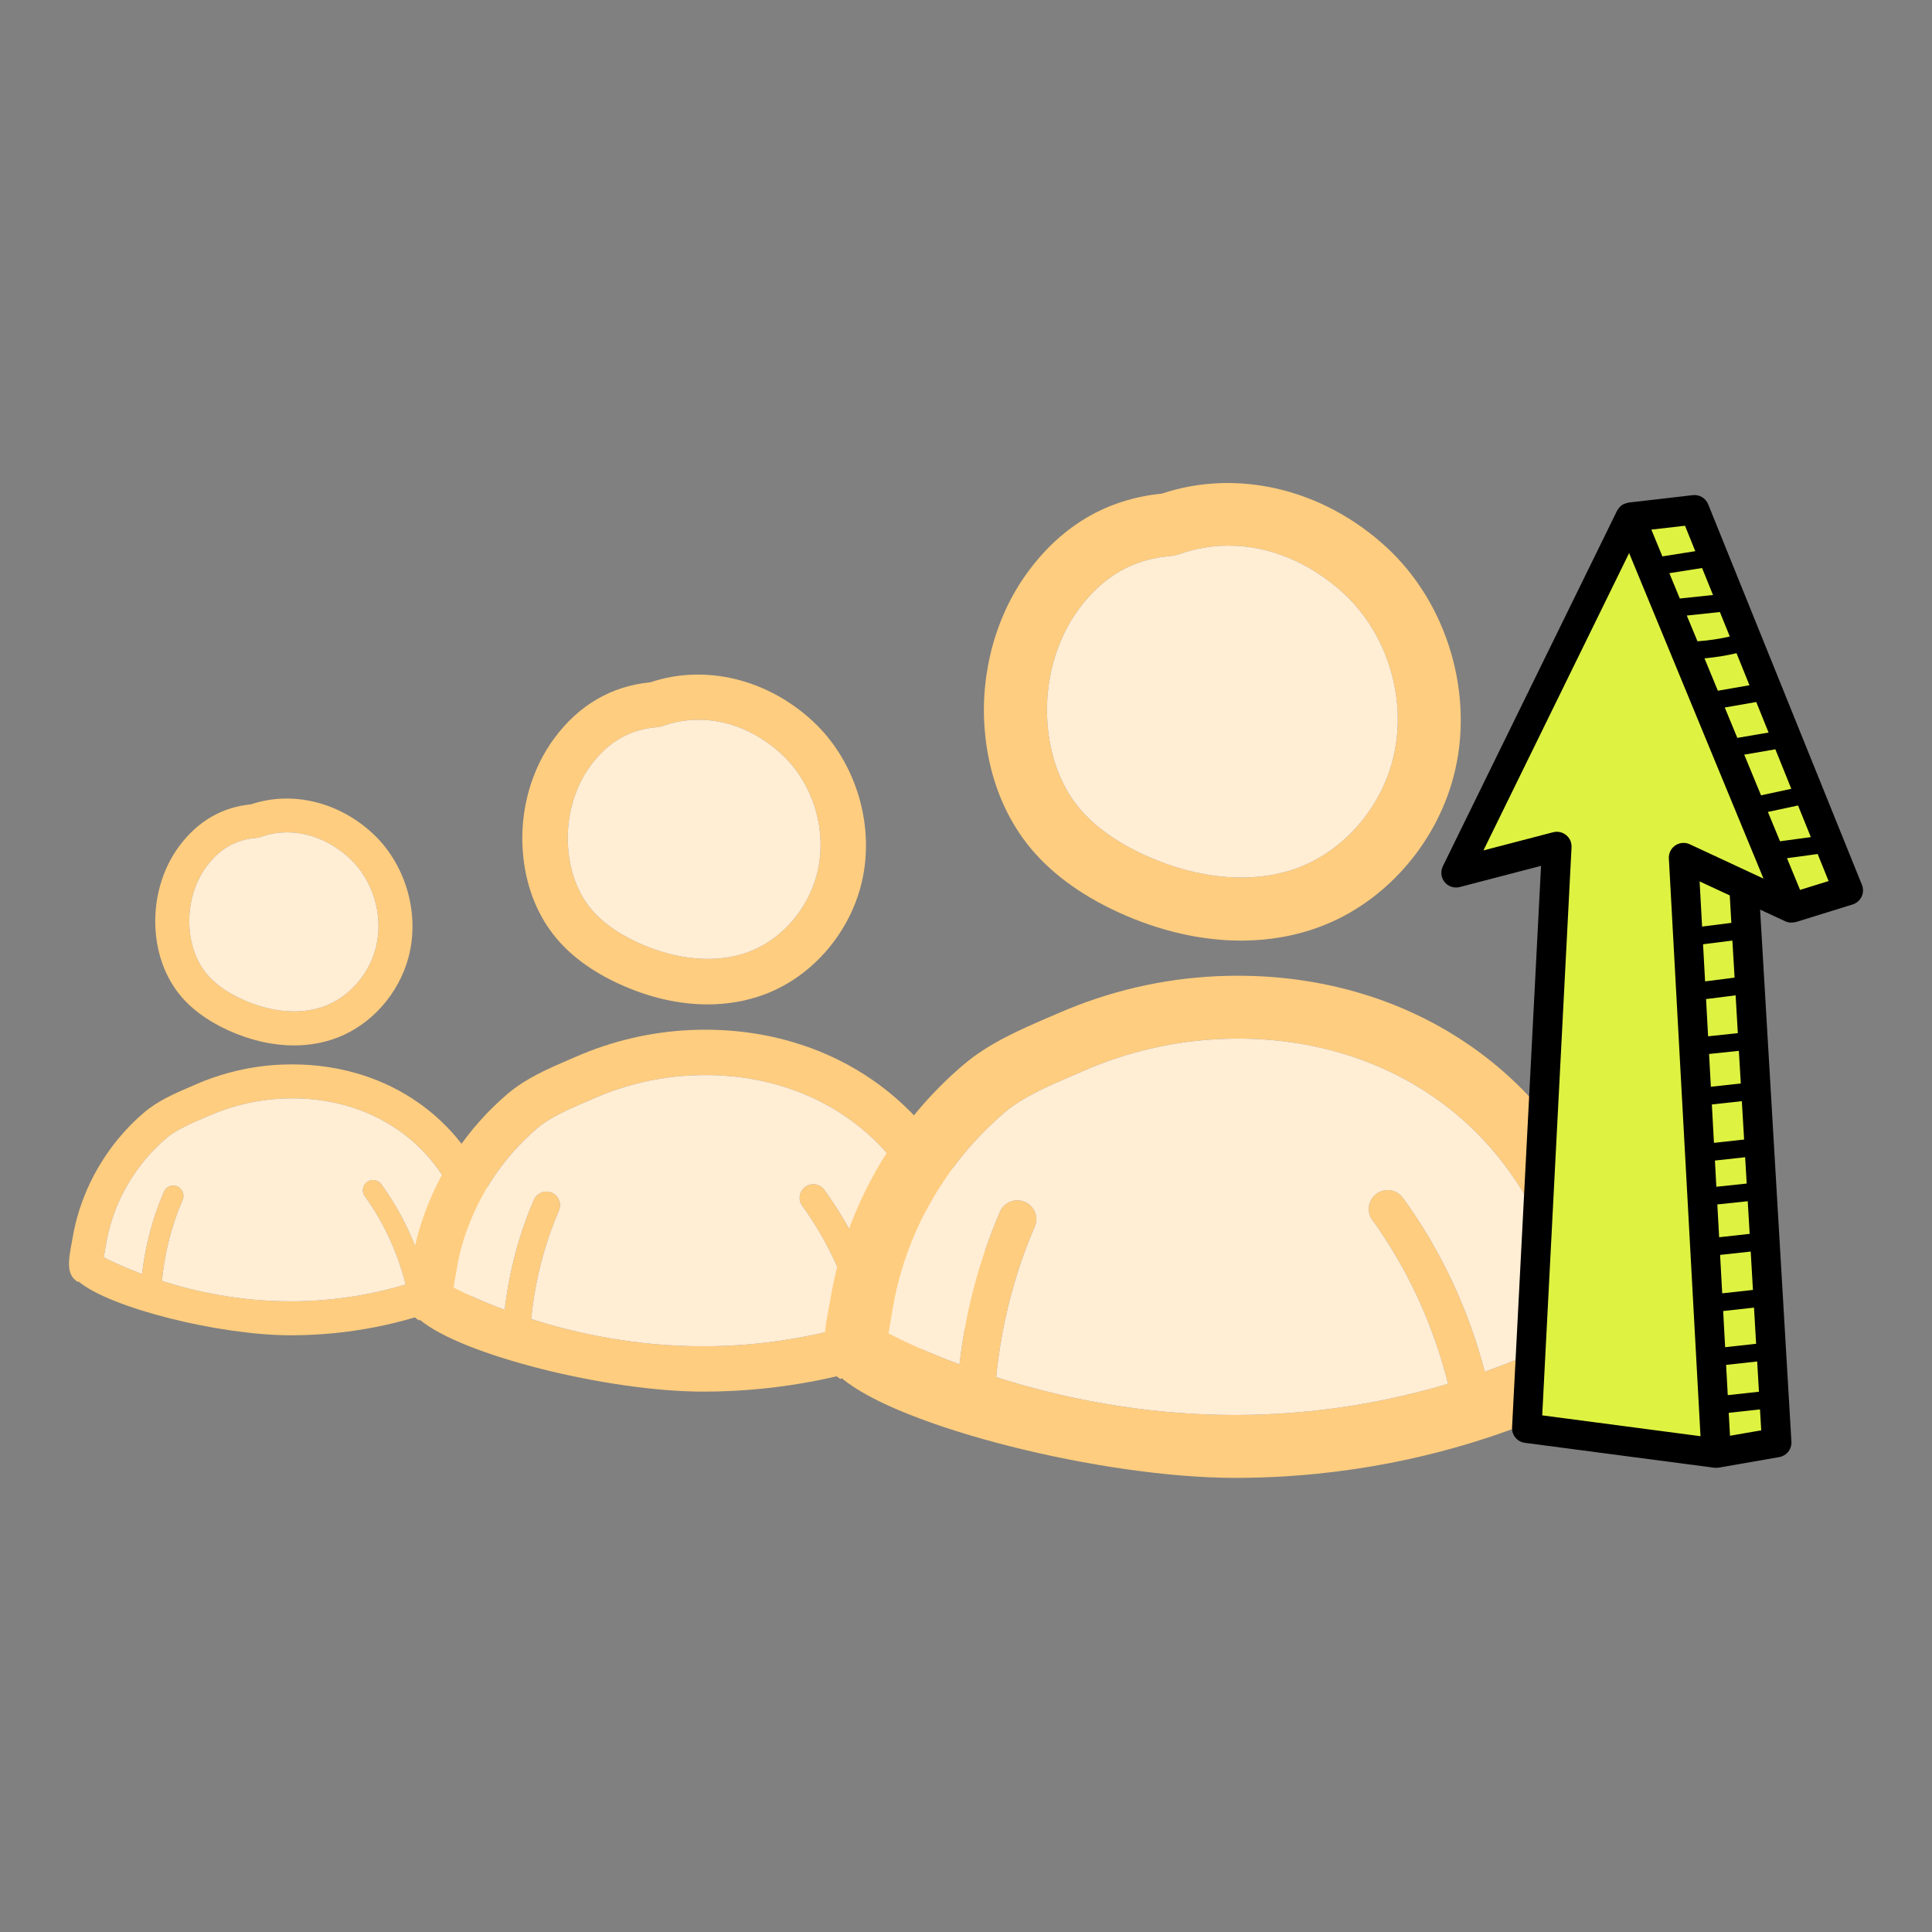
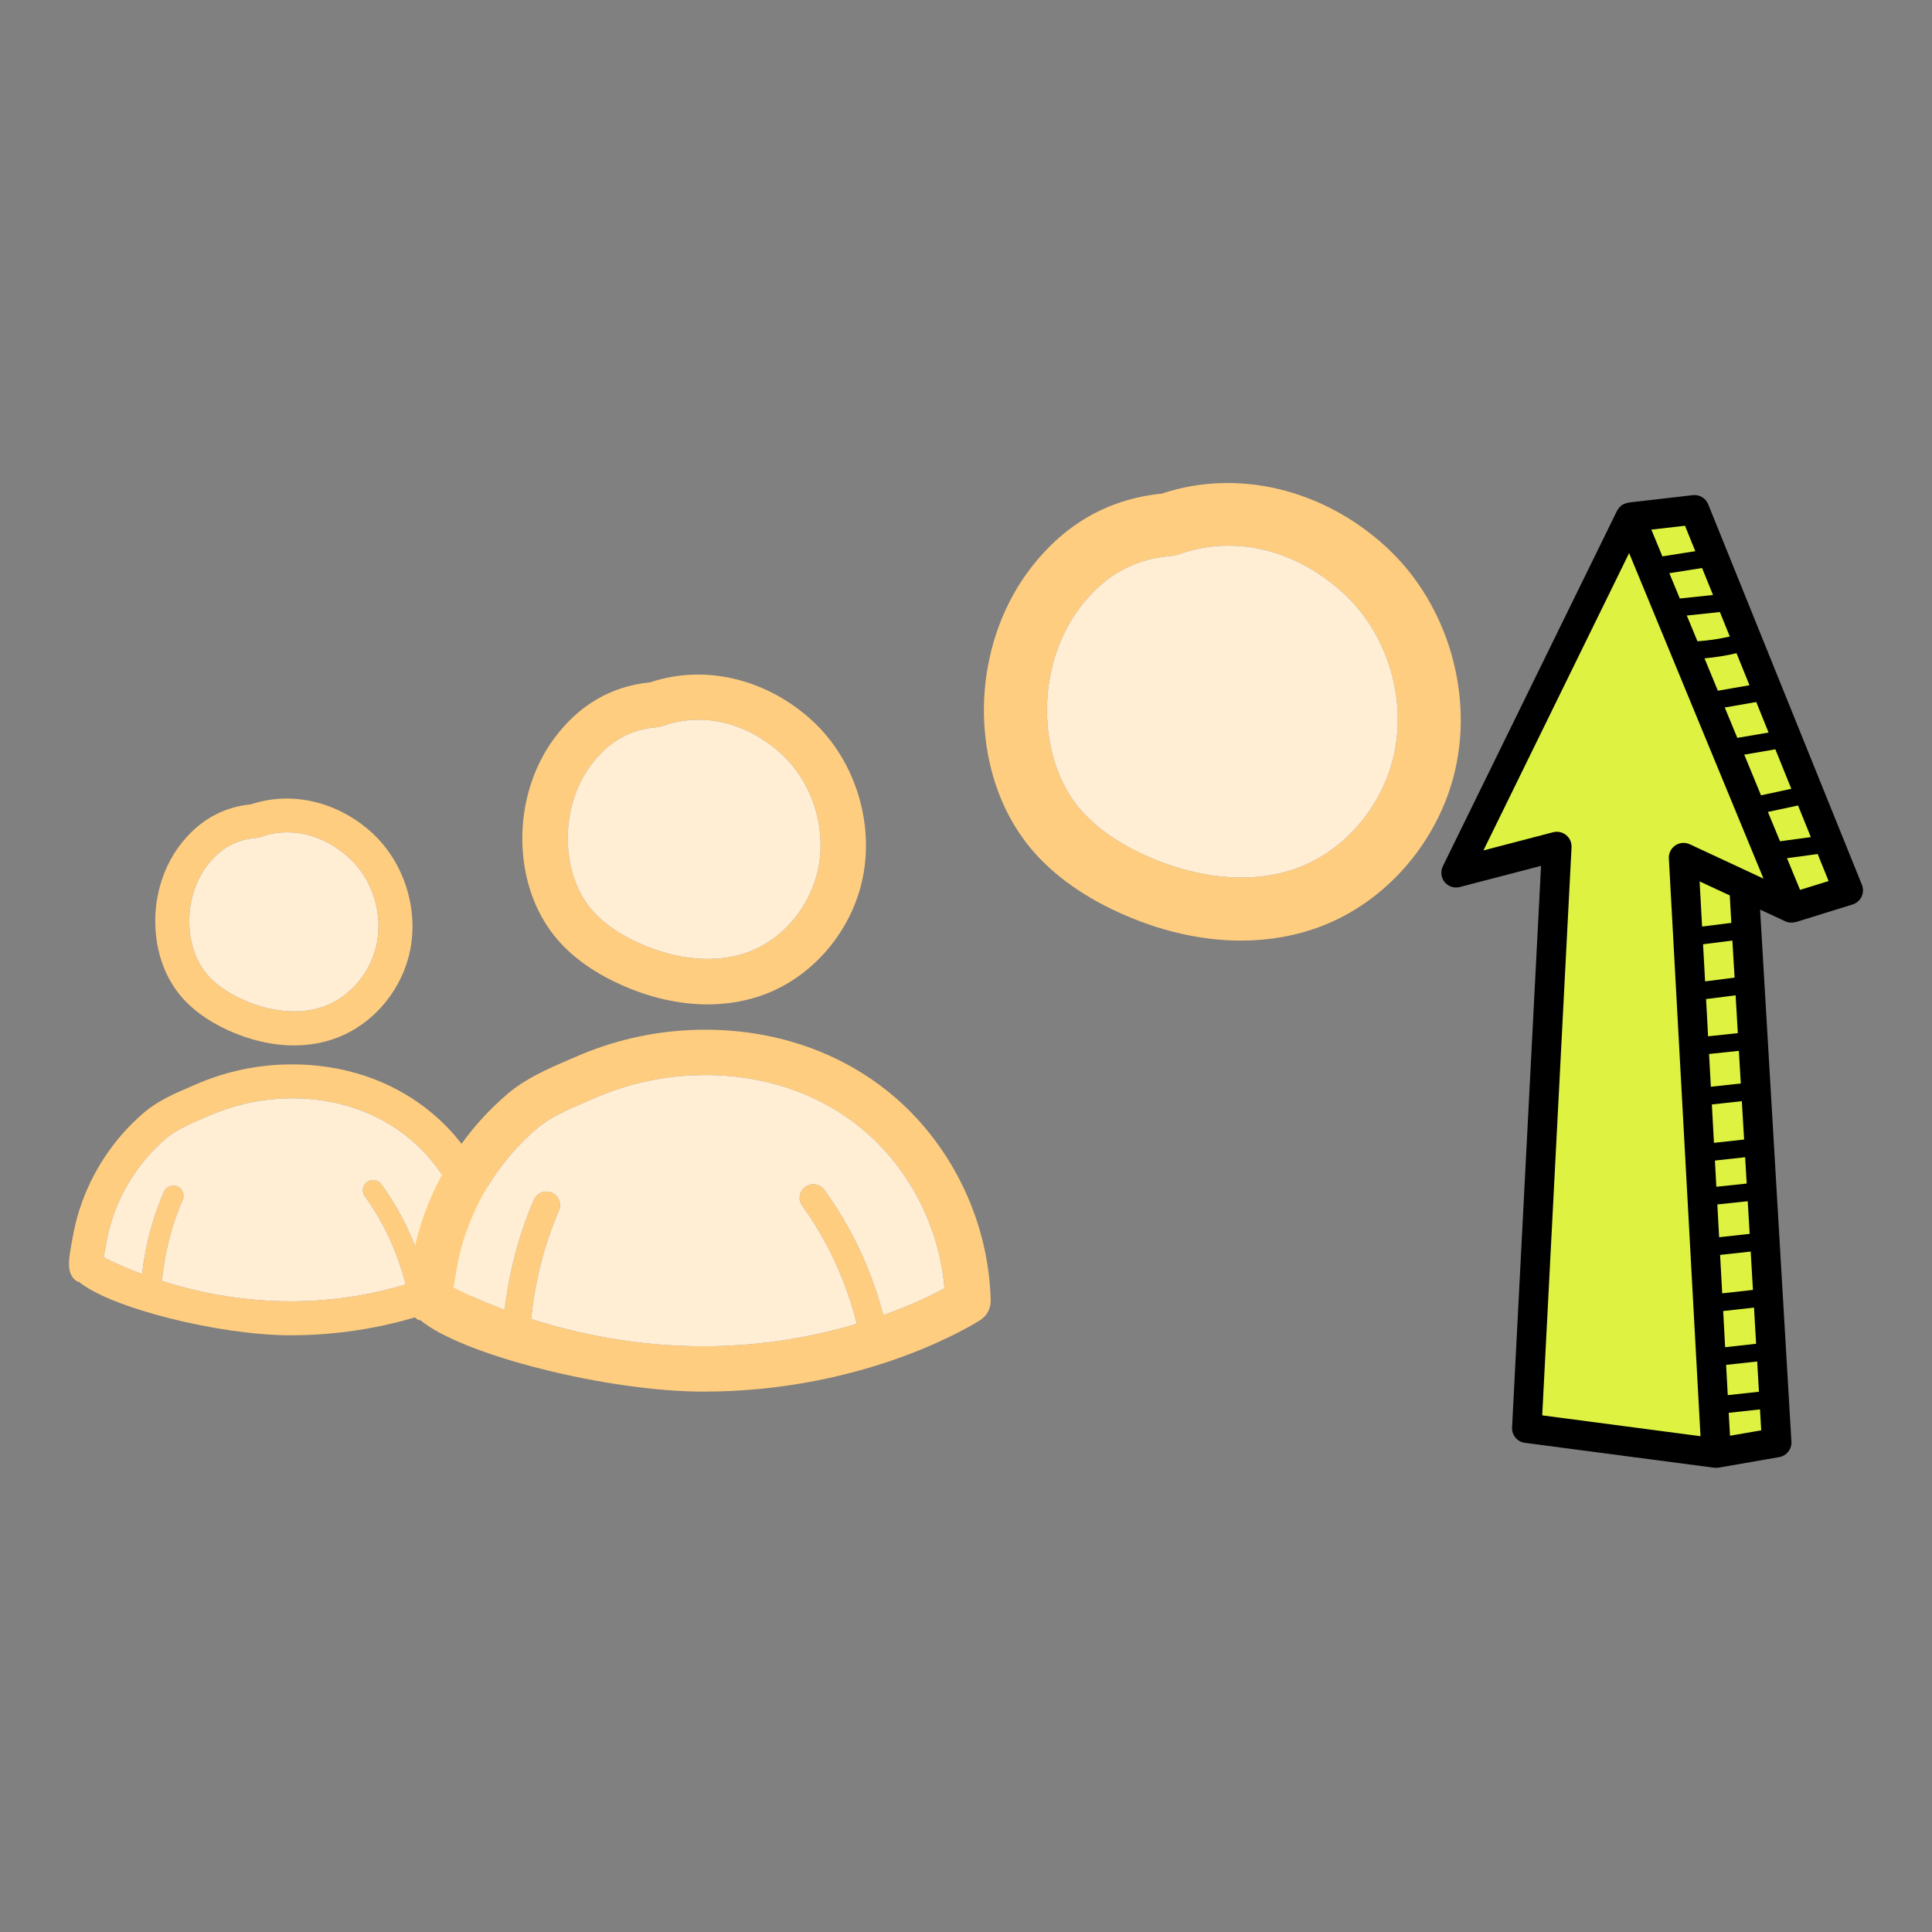
<svg xmlns="http://www.w3.org/2000/svg" width="56" height="56" viewBox="0 0 56 56" fill="none">
  <rect x="0" y="0" width="56" height="56" fill="#808080" stroke="none" />
  <path d="M13.21 32.946C12.467 32.073 11.474 31.438 10.337 31.11C9.638 30.908 8.9 30.825 8.139 30.859C7.284 30.899 6.449 31.094 5.659 31.439L5.505 31.506C5.07 31.693 4.577 31.905 4.182 32.242C3.746 32.613 3.364 33.044 3.046 33.522C2.728 33.999 2.479 34.516 2.304 35.06C2.217 35.336 2.148 35.617 2.102 35.895L2.093 35.941C1.981 36.548 1.906 36.948 2.261 37.16L2.273 37.141C3.182 37.912 6.359 38.704 8.426 38.704C11.998 38.704 14.339 37.214 14.438 37.15C14.582 37.057 14.666 36.896 14.662 36.725C14.626 35.347 14.111 34.005 13.21 32.946ZM12.331 37.044C12.08 36.071 11.643 35.138 11.053 34.326C10.957 34.194 10.772 34.164 10.64 34.26C10.507 34.356 10.477 34.54 10.573 34.672C11.128 35.436 11.527 36.316 11.758 37.232C10.866 37.499 9.733 37.72 8.426 37.72C6.95 37.72 5.664 37.439 4.692 37.129C4.773 36.318 4.97 35.527 5.295 34.775C5.359 34.626 5.29 34.452 5.14 34.388C4.991 34.323 4.816 34.392 4.751 34.542C4.421 35.306 4.213 36.108 4.117 36.929C3.614 36.741 3.233 36.561 3.008 36.446C3.02 36.368 3.037 36.263 3.064 36.12L3.075 36.058C3.114 35.825 3.171 35.59 3.245 35.359C3.391 34.902 3.601 34.468 3.868 34.066C4.136 33.664 4.457 33.302 4.823 32.99C5.105 32.75 5.507 32.576 5.897 32.408L6.056 32.34C6.734 32.044 7.451 31.876 8.186 31.842C8.839 31.811 9.468 31.883 10.063 32.055C11.012 32.329 11.841 32.858 12.458 33.583C13.151 34.397 13.572 35.41 13.66 36.463C13.404 36.601 12.947 36.824 12.331 37.044Z" fill="#FFCD7F" />
  <path d="M10.791 24.147C9.798 23.235 8.458 22.919 7.279 23.313C6.431 23.397 5.731 23.805 5.196 24.524C4.692 25.202 4.442 26.101 4.511 26.99C4.563 27.678 4.794 28.301 5.177 28.791C5.513 29.221 5.995 29.581 6.609 29.862C7.25 30.154 7.901 30.302 8.52 30.302C8.959 30.302 9.382 30.228 9.774 30.078C10.762 29.701 11.553 28.812 11.838 27.757C12.181 26.488 11.76 25.038 10.791 24.147ZM10.885 27.501C10.681 28.258 10.119 28.893 9.421 29.16C8.736 29.422 7.861 29.351 7.02 28.967C6.551 28.753 6.193 28.491 5.955 28.186C5.692 27.849 5.532 27.41 5.494 26.914C5.444 26.258 5.624 25.601 5.989 25.11C6.365 24.604 6.835 24.335 7.423 24.288C7.467 24.284 7.51 24.275 7.551 24.261C7.802 24.17 8.063 24.126 8.324 24.126C8.955 24.126 9.591 24.383 10.123 24.871C10.829 25.52 11.136 26.577 10.885 27.501Z" fill="#FFCD7F" />
  <path d="M10.885 27.501C10.681 28.258 10.119 28.893 9.421 29.16C8.736 29.422 7.861 29.351 7.02 28.967C6.551 28.753 6.193 28.491 5.955 28.186C5.692 27.849 5.532 27.41 5.494 26.914C5.444 26.258 5.624 25.601 5.989 25.11C6.365 24.604 6.835 24.335 7.423 24.288C7.467 24.284 7.51 24.275 7.551 24.261C7.802 24.17 8.063 24.126 8.324 24.126C8.955 24.126 9.591 24.383 10.123 24.871C10.829 25.52 11.136 26.577 10.885 27.501Z" fill="#FFEDD4" />
  <path d="M12.331 37.044C12.08 36.071 11.643 35.138 11.053 34.326C10.957 34.194 10.772 34.164 10.64 34.26C10.507 34.356 10.477 34.54 10.573 34.672C11.128 35.436 11.527 36.316 11.758 37.232C10.866 37.499 9.733 37.72 8.426 37.72C6.95 37.72 5.664 37.439 4.692 37.129C4.773 36.318 4.97 35.527 5.295 34.775C5.359 34.626 5.29 34.452 5.14 34.388C4.991 34.323 4.816 34.392 4.751 34.542C4.421 35.306 4.213 36.108 4.117 36.929C3.614 36.741 3.233 36.561 3.008 36.446C3.02 36.368 3.037 36.263 3.064 36.12L3.075 36.058C3.114 35.825 3.171 35.59 3.245 35.359C3.391 34.902 3.601 34.468 3.868 34.066C4.136 33.664 4.457 33.302 4.823 32.99C5.105 32.75 5.507 32.576 5.897 32.408L6.056 32.34C6.734 32.044 7.451 31.876 8.186 31.842C8.839 31.811 9.468 31.883 10.063 32.055C11.012 32.329 11.841 32.858 12.458 33.583C13.151 34.397 13.572 35.41 13.66 36.463C13.404 36.601 12.947 36.824 12.331 37.044Z" fill="#FFEDD4" />
  <path d="M26.776 32.645C25.783 31.479 24.456 30.631 22.938 30.193C22.004 29.923 21.018 29.811 20.002 29.857C18.859 29.91 17.744 30.171 16.689 30.632L16.482 30.721C15.901 30.971 15.242 31.255 14.714 31.705C14.132 32.2 13.621 32.776 13.197 33.415C12.772 34.052 12.439 34.743 12.206 35.469C12.089 35.837 11.998 36.213 11.935 36.585L11.924 36.646C11.774 37.456 11.674 37.992 12.149 38.275L12.164 38.25C13.379 39.279 17.623 40.337 20.385 40.337C25.157 40.337 28.285 38.346 28.416 38.261C28.608 38.137 28.721 37.922 28.716 37.694C28.668 35.852 27.979 34.059 26.776 32.646L26.776 32.645ZM25.602 38.12C25.266 36.82 24.682 35.574 23.894 34.489C23.766 34.312 23.518 34.272 23.342 34.401C23.165 34.528 23.125 34.775 23.253 34.951C23.994 35.971 24.528 37.148 24.836 38.371C23.645 38.727 22.131 39.023 20.385 39.023C18.412 39.023 16.695 38.647 15.396 38.233C15.504 37.15 15.768 36.093 16.201 35.089C16.288 34.889 16.195 34.657 15.995 34.571C15.795 34.485 15.562 34.577 15.475 34.777C15.034 35.798 14.757 36.87 14.628 37.967C13.956 37.715 13.447 37.475 13.147 37.321C13.162 37.217 13.185 37.076 13.221 36.885L13.236 36.802C13.288 36.491 13.364 36.177 13.463 35.868C13.658 35.258 13.938 34.678 14.295 34.142C14.653 33.604 15.082 33.12 15.571 32.703C15.948 32.383 16.485 32.151 17.006 31.927L17.218 31.835C18.125 31.439 19.082 31.215 20.063 31.17C20.936 31.128 21.776 31.225 22.571 31.455C23.84 31.821 24.947 32.527 25.771 33.496C26.696 34.583 27.259 35.936 27.377 37.343C27.034 37.528 26.425 37.826 25.602 38.12Z" fill="#FFCD7F" />
  <path d="M23.544 20.89C22.217 19.671 20.427 19.249 18.853 19.776C17.72 19.888 16.784 20.433 16.07 21.394C15.396 22.3 15.062 23.5 15.154 24.688C15.224 25.607 15.532 26.439 16.044 27.094C16.492 27.668 17.136 28.15 17.957 28.524C18.813 28.916 19.683 29.113 20.51 29.113C21.096 29.113 21.661 29.014 22.185 28.814C23.505 28.31 24.561 27.123 24.943 25.713C25.401 24.018 24.839 22.08 23.544 20.89ZM23.67 25.371C23.396 26.382 22.647 27.231 21.714 27.587C20.798 27.937 19.629 27.842 18.506 27.33C17.88 27.044 17.401 26.693 17.084 26.286C16.731 25.836 16.519 25.249 16.468 24.587C16.4 23.71 16.641 22.832 17.129 22.177C17.632 21.5 18.258 21.141 19.045 21.078C19.103 21.073 19.16 21.061 19.215 21.042C19.552 20.921 19.9 20.862 20.249 20.862C21.092 20.862 21.941 21.205 22.651 21.857C23.594 22.724 24.004 24.136 23.67 25.371Z" fill="#FFCD7F" />
  <path d="M23.67 25.371C23.396 26.382 22.647 27.231 21.714 27.587C20.798 27.937 19.629 27.842 18.506 27.33C17.88 27.044 17.401 26.693 17.084 26.286C16.731 25.836 16.519 25.249 16.468 24.587C16.4 23.71 16.641 22.832 17.129 22.177C17.632 21.5 18.258 21.141 19.045 21.078C19.103 21.073 19.16 21.061 19.215 21.042C19.552 20.921 19.9 20.862 20.249 20.862C21.092 20.862 21.941 21.205 22.651 21.857C23.594 22.724 24.004 24.136 23.67 25.371Z" fill="#FFEDD4" />
  <path d="M25.602 38.12C25.266 36.82 24.682 35.574 23.894 34.489C23.766 34.312 23.518 34.272 23.342 34.401C23.165 34.528 23.125 34.775 23.253 34.951C23.994 35.971 24.528 37.148 24.836 38.371C23.645 38.727 22.131 39.023 20.385 39.023C18.412 39.023 16.695 38.647 15.396 38.233C15.504 37.15 15.768 36.093 16.201 35.089C16.288 34.889 16.195 34.657 15.995 34.571C15.795 34.485 15.562 34.577 15.475 34.777C15.034 35.798 14.757 36.87 14.628 37.967C13.956 37.715 13.447 37.475 13.147 37.321C13.162 37.217 13.185 37.076 13.221 36.885L13.236 36.802C13.288 36.491 13.364 36.177 13.463 35.868C13.658 35.258 13.938 34.678 14.295 34.142C14.653 33.604 15.082 33.12 15.571 32.703C15.948 32.383 16.485 32.151 17.006 31.927L17.218 31.835C18.125 31.439 19.082 31.215 20.063 31.17C20.936 31.128 21.776 31.225 22.571 31.455C23.84 31.821 24.947 32.527 25.771 33.496C26.696 34.583 27.259 35.936 27.377 37.343C27.034 37.528 26.425 37.826 25.602 38.12Z" fill="#FFEDD4" />
-   <path d="M44.665 32.165C43.288 30.547 41.447 29.37 39.339 28.762C38.044 28.387 36.676 28.233 35.266 28.296C33.68 28.37 32.133 28.732 30.669 29.371L30.383 29.494C29.577 29.842 28.662 30.236 27.93 30.86C27.122 31.548 26.413 32.346 25.824 33.233C25.235 34.117 24.773 35.075 24.45 36.083C24.287 36.594 24.161 37.115 24.074 37.632L24.058 37.716C23.85 38.84 23.712 39.583 24.37 39.976L24.391 39.941C26.078 41.369 31.966 42.837 35.797 42.837C42.419 42.837 46.758 40.075 46.941 39.957C47.207 39.785 47.364 39.486 47.356 39.169C47.29 36.615 46.335 34.127 44.665 32.165L44.665 32.165ZM43.036 39.761C42.571 37.957 41.76 36.228 40.666 34.723C40.488 34.477 40.145 34.422 39.9 34.6C39.655 34.778 39.6 35.12 39.778 35.364C40.805 36.779 41.546 38.412 41.973 40.11C40.32 40.603 38.22 41.014 35.798 41.014C33.061 41.014 30.677 40.493 28.875 39.917C29.025 38.415 29.391 36.949 29.993 35.556C30.113 35.278 29.984 34.956 29.706 34.837C29.429 34.717 29.106 34.845 28.985 35.122C28.374 36.54 27.988 38.026 27.811 39.548C26.878 39.199 26.172 38.866 25.755 38.652C25.776 38.508 25.808 38.313 25.857 38.047L25.878 37.933C25.951 37.501 26.057 37.065 26.193 36.637C26.464 35.79 26.853 34.985 27.349 34.241C27.845 33.495 28.44 32.824 29.118 32.246C29.641 31.8 30.387 31.479 31.109 31.168L31.403 31.041C32.661 30.492 33.99 30.181 35.351 30.118C36.562 30.06 37.729 30.195 38.831 30.513C40.591 31.021 42.127 32.001 43.271 33.345C44.555 34.853 45.336 36.731 45.499 38.683C45.024 38.939 44.178 39.353 43.036 39.761Z" fill="#FFCD7F" />
  <path d="M40.181 15.856C38.34 14.163 35.856 13.579 33.672 14.309C32.1 14.465 30.801 15.22 29.811 16.554C28.876 17.811 28.412 19.477 28.54 21.124C28.637 22.399 29.065 23.554 29.774 24.463C30.397 25.259 31.29 25.928 32.428 26.448C33.617 26.99 34.823 27.264 35.972 27.264C36.785 27.264 37.569 27.126 38.295 26.849C40.126 26.151 41.593 24.503 42.122 22.547C42.758 20.195 41.978 17.506 40.181 15.856ZM40.356 22.073C39.976 23.475 38.936 24.653 37.641 25.146C36.371 25.633 34.749 25.501 33.19 24.79C32.322 24.393 31.658 23.906 31.217 23.342C30.729 22.717 30.434 21.902 30.363 20.985C30.269 19.768 30.604 18.549 31.28 17.64C31.978 16.701 32.847 16.203 33.938 16.116C34.019 16.109 34.098 16.092 34.175 16.065C34.641 15.898 35.124 15.816 35.609 15.816C36.778 15.816 37.957 16.293 38.942 17.196C40.251 18.399 40.819 20.359 40.356 22.073V22.073Z" fill="#FFCD7F" />
  <path d="M40.356 22.073C39.976 23.475 38.936 24.653 37.641 25.146C36.371 25.633 34.749 25.501 33.19 24.79C32.322 24.393 31.658 23.906 31.217 23.342C30.729 22.717 30.434 21.902 30.363 20.985C30.269 19.768 30.604 18.549 31.28 17.64C31.978 16.701 32.847 16.203 33.938 16.116C34.019 16.109 34.098 16.092 34.175 16.065C34.641 15.898 35.124 15.816 35.609 15.816C36.778 15.816 37.957 16.293 38.942 17.196C40.251 18.399 40.819 20.359 40.356 22.073V22.073Z" fill="#FFEDD4" />
-   <path d="M43.036 39.761C42.571 37.957 41.76 36.228 40.666 34.723C40.488 34.477 40.145 34.422 39.9 34.6C39.655 34.778 39.6 35.12 39.778 35.364C40.805 36.779 41.546 38.412 41.973 40.11C40.32 40.603 38.22 41.014 35.798 41.014C33.061 41.014 30.677 40.493 28.875 39.917C29.025 38.415 29.391 36.949 29.993 35.556C30.113 35.278 29.984 34.956 29.706 34.837C29.429 34.717 29.106 34.845 28.985 35.122C28.374 36.54 27.988 38.026 27.811 39.548C26.878 39.199 26.172 38.866 25.755 38.652C25.776 38.508 25.808 38.313 25.857 38.047L25.878 37.933C25.951 37.501 26.057 37.065 26.193 36.637C26.464 35.79 26.853 34.985 27.349 34.241C27.845 33.495 28.44 32.824 29.118 32.246C29.641 31.8 30.387 31.479 31.109 31.168L31.403 31.041C32.661 30.492 33.99 30.181 35.351 30.118C36.562 30.06 37.729 30.195 38.831 30.513C40.591 31.021 42.127 32.001 43.271 33.345C44.555 34.853 45.336 36.731 45.499 38.683C45.024 38.939 44.178 39.353 43.036 39.761Z" fill="#FFEDD4" />
  <path d="M44.142 41.161L45.009 24.808L42.276 25.041L47.607 14.825L49.127 14.838L53.618 25.534L52.194 26.392L50.878 26.058L51.055 31.499L51.547 40.935L51.315 41.93L49.359 42.058L44.142 41.161Z" fill="#DEF241" />
  <path d="M47.206 14.567C47.198 14.568 47.192 14.573 47.184 14.574C47.142 14.582 47.101 14.595 47.063 14.614C47.056 14.618 47.048 14.619 47.041 14.623C46.998 14.648 46.961 14.681 46.929 14.719C46.922 14.728 46.916 14.738 46.909 14.748C46.896 14.767 46.881 14.783 46.871 14.804L41.821 25.11C41.748 25.26 41.768 25.439 41.874 25.568C41.979 25.698 42.15 25.753 42.312 25.711L44.668 25.097L43.828 41.376L43.828 41.385C43.821 41.604 43.981 41.792 44.198 41.821L49.688 42.543C49.728 42.548 49.768 42.546 49.806 42.54C49.81 42.54 49.813 42.541 49.817 42.54L51.571 42.235C51.773 42.2 51.92 42.028 51.926 41.827C51.926 41.814 51.926 41.802 51.925 41.789L51.017 26.365L51.749 26.705C51.791 26.725 51.836 26.736 51.88 26.741C51.89 26.743 51.9 26.741 51.91 26.741C51.952 26.743 51.993 26.739 52.034 26.728C52.041 26.726 52.048 26.728 52.056 26.726L53.699 26.216C53.813 26.181 53.907 26.099 53.959 25.991C53.984 25.937 53.998 25.879 54 25.82C54.002 25.762 53.991 25.703 53.969 25.647L49.512 14.616C49.44 14.438 49.258 14.331 49.067 14.352L47.206 14.567ZM44.702 41.025L45.552 24.558C45.556 24.412 45.501 24.291 45.395 24.205C45.29 24.119 45.15 24.089 45.018 24.123L42.998 24.65L47.221 16.031L51.116 25.467L48.98 24.472C48.844 24.408 48.684 24.421 48.56 24.505C48.445 24.583 48.376 24.71 48.372 24.847C48.372 24.859 48.372 24.871 48.373 24.883L49.29 41.629L44.702 41.025ZM50.139 18.45C49.831 18.52 49.517 18.567 49.202 18.588L48.893 17.842L49.852 17.74L50.139 18.45ZM50.709 19.862L49.793 20.021L49.406 19.083C49.718 19.053 50.029 19.006 50.334 18.933L50.709 19.862ZM51.922 22.864L51.044 23.053L50.558 21.874L51.46 21.719L51.922 22.864ZM51.243 23.534L52.117 23.347L52.488 24.264L51.595 24.385L51.243 23.534ZM50.357 21.388L49.993 20.507L50.906 20.348L51.263 21.233L50.357 21.388ZM48.69 17.348L48.387 16.614L49.336 16.464L49.652 17.246L48.69 17.348ZM50.032 39.562L50.933 39.463L50.984 40.34L50.08 40.439L50.032 39.562ZM50.004 39.049L49.947 38.001L50.841 37.902L50.902 38.95L50.004 39.049ZM49.919 37.488L49.858 36.374L50.745 36.277L50.81 37.389L49.919 37.488ZM49.83 35.862L49.778 34.911L50.659 34.818L50.715 35.764L49.83 35.862ZM49.749 34.399L49.708 33.639L50.584 33.543L50.629 34.306L49.749 34.399ZM49.68 33.126L49.619 32.013L50.488 31.918L50.554 33.03L49.68 33.126ZM49.59 31.5L49.538 30.55L50.402 30.459L50.458 31.405L49.59 31.5ZM49.51 30.038L49.451 28.955C49.459 28.954 49.466 28.957 49.474 28.956L50.308 28.85L50.372 29.946L49.51 30.038ZM49.423 28.446L49.364 27.37L50.214 27.263L50.278 28.337L49.423 28.446ZM50.145 41.616L50.108 40.951L50.11 40.951L51.014 40.852L51.05 41.459L50.145 41.616ZM50.184 26.75L49.336 26.857L49.264 25.548L50.138 25.954L50.184 26.75ZM52.176 25.794L51.797 24.875L52.686 24.754L53.003 25.538L52.176 25.794ZM49.139 15.976L48.185 16.127L47.865 15.351L48.841 15.239L49.139 15.976Z" fill="black" />
</svg>